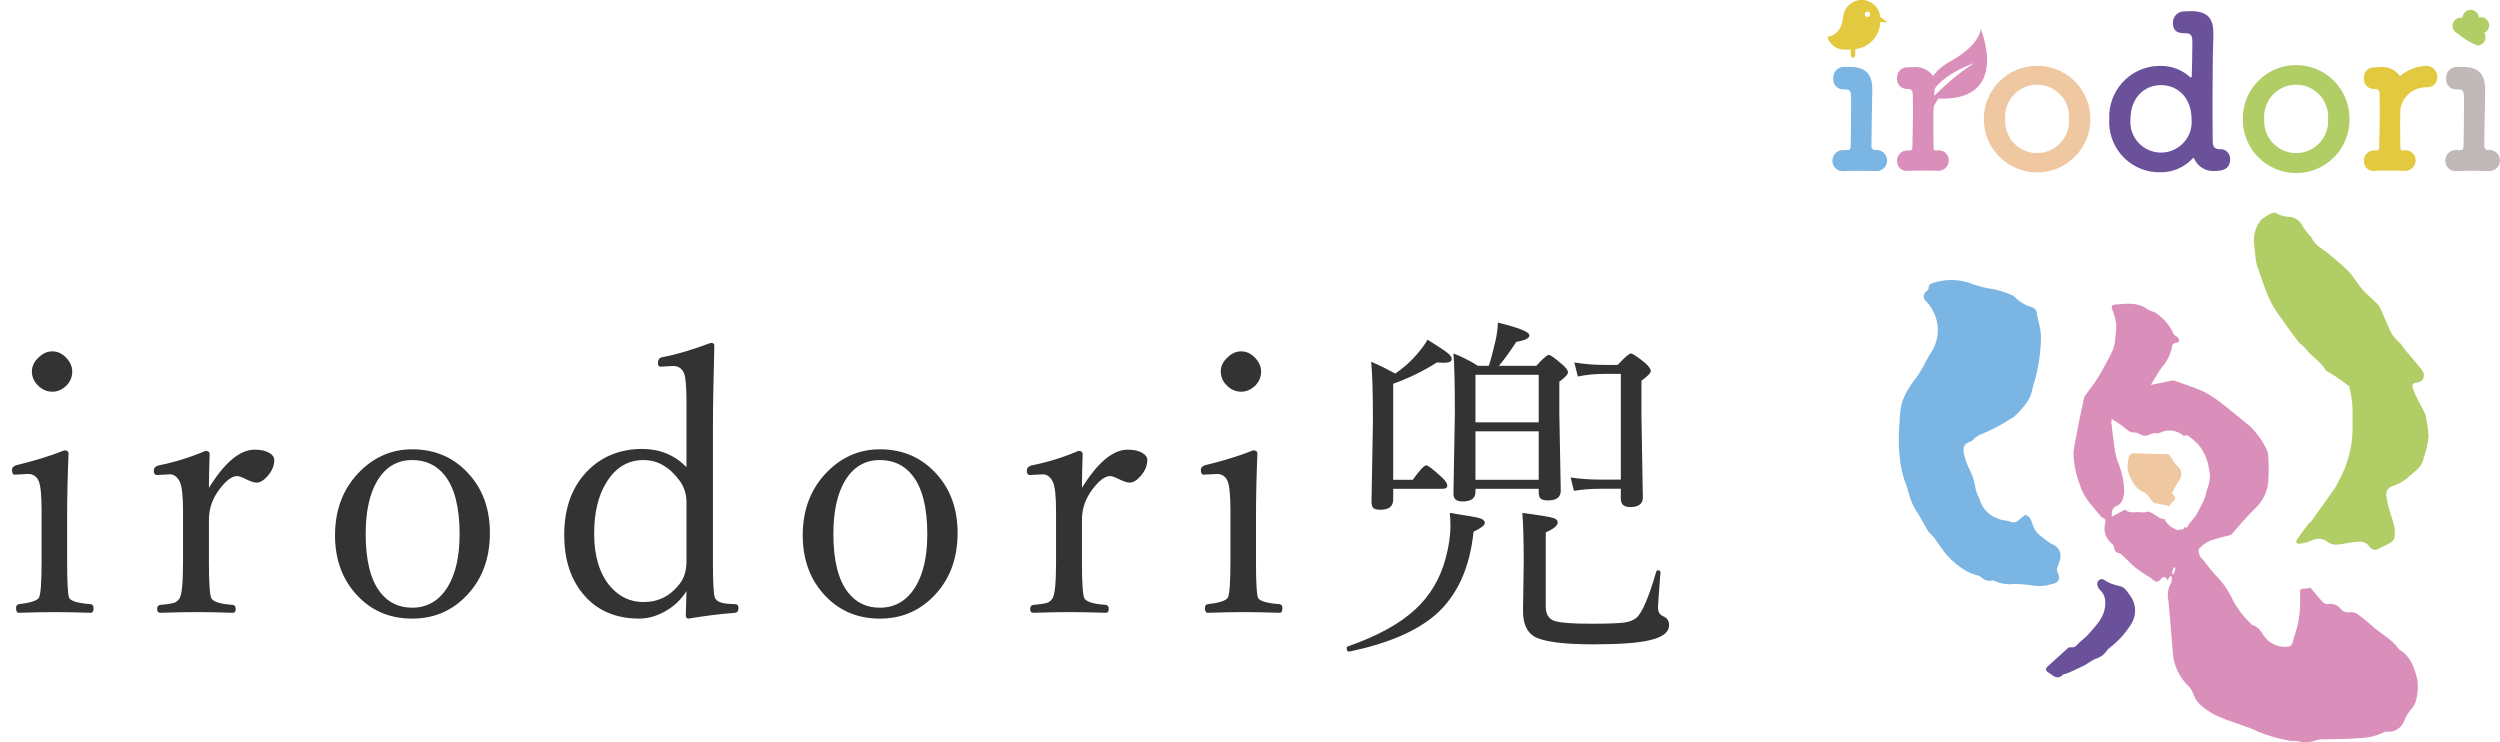
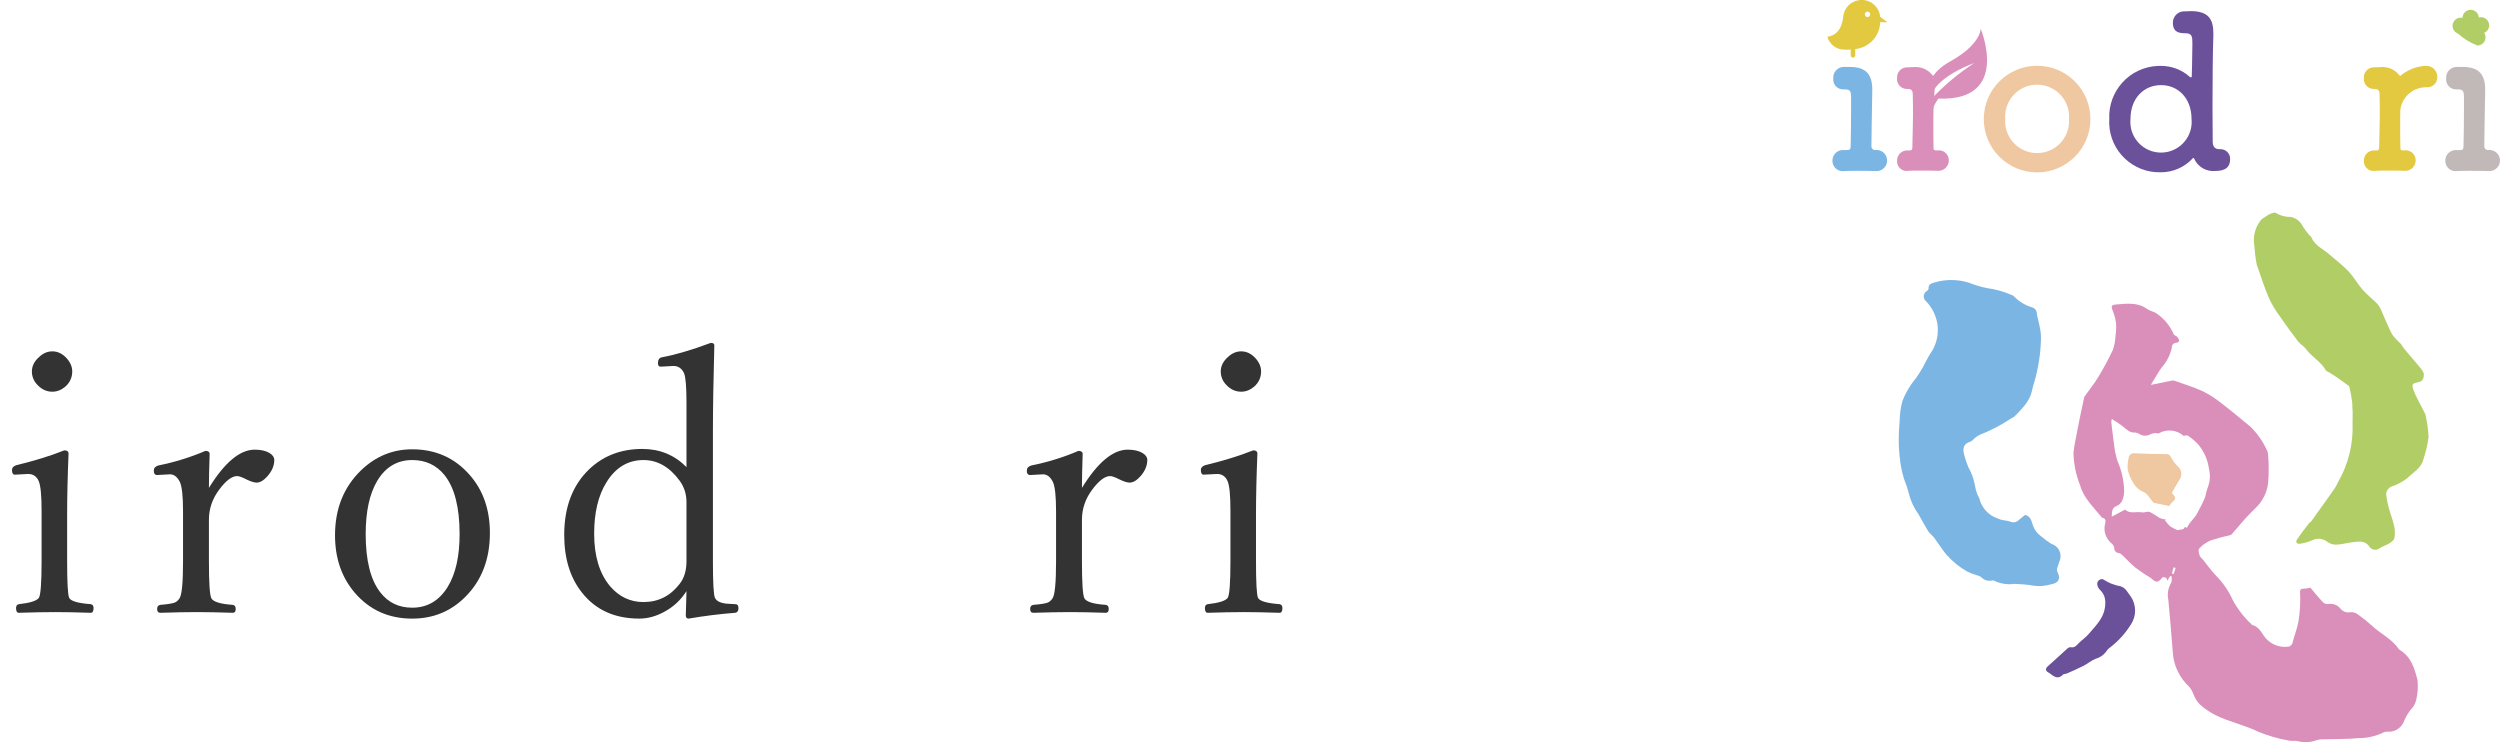
<svg xmlns="http://www.w3.org/2000/svg" version="1.1" id="レイヤー_1" x="0px" y="0px" width="291px" height="86.395px" viewBox="0 0 291 86.395" enable-background="new 0 0 291 86.395" xml:space="preserve">
  <g id="グループ_728" transform="translate(-160 -783.316)">
    <g enable-background="new    ">
      <path fill="#333333" d="M164.84,842.752c0-1.75-0.109-2.892-0.328-3.425c-0.246-0.561-0.656-0.841-1.23-0.841l-1.559,0.082    c-0.219,0-0.328-0.185-0.328-0.554c0-0.26,0.171-0.444,0.513-0.554c2.105-0.506,3.965-1.08,5.578-1.723    c0.328,0,0.492,0.13,0.492,0.39c-0.109,2.666-0.164,5.072-0.164,7.219v5.25c0,2.584,0.082,4.026,0.246,4.327    c0.205,0.369,1.039,0.608,2.502,0.718c0.219,0.041,0.328,0.191,0.328,0.451c0,0.369-0.109,0.554-0.328,0.554    c-1.682-0.055-3.042-0.082-4.081-0.082c-1.23,0-2.659,0.027-4.286,0.082c-0.219,0-0.328-0.185-0.328-0.554    c0-0.26,0.109-0.41,0.328-0.451c1.271-0.137,2.044-0.376,2.317-0.718c0.219-0.301,0.328-1.743,0.328-4.327V842.752z     M166.091,824.213c0.629,0,1.189,0.273,1.682,0.82c0.424,0.479,0.636,0.984,0.636,1.518c0,0.697-0.267,1.285-0.8,1.764    c-0.465,0.396-0.971,0.595-1.518,0.595c-0.656,0-1.23-0.26-1.723-0.779c-0.438-0.451-0.656-0.978-0.656-1.579    c0-0.629,0.28-1.189,0.841-1.682C165.018,824.431,165.53,824.213,166.091,824.213z" />
      <path fill="#333333" d="M184.318,840.106c1.832-2.967,3.609-4.45,5.332-4.45c0.711,0,1.285,0.13,1.723,0.39    c0.369,0.232,0.554,0.499,0.554,0.8c0,0.67-0.267,1.306-0.8,1.907c-0.438,0.492-0.854,0.738-1.251,0.738    c-0.287,0-0.684-0.123-1.189-0.369c-0.506-0.26-0.868-0.39-1.087-0.39c-0.602,0-1.292,0.52-2.071,1.559    c-0.807,1.066-1.21,2.242-1.21,3.527v4.86c0,2.502,0.096,3.931,0.287,4.286c0.232,0.41,1.066,0.663,2.502,0.759    c0.219,0.041,0.328,0.198,0.328,0.472c0,0.301-0.109,0.451-0.328,0.451c-1.682-0.055-3.069-0.082-4.163-0.082    c-1.176,0-2.604,0.027-4.286,0.082c-0.246,0-0.369-0.15-0.369-0.451c0-0.273,0.123-0.431,0.369-0.472    c0.834-0.068,1.395-0.157,1.682-0.267c0.219-0.096,0.403-0.26,0.554-0.492c0.273-0.396,0.41-1.825,0.41-4.286v-5.865    c0-1.736-0.123-2.871-0.369-3.404c-0.301-0.588-0.684-0.882-1.148-0.882l-1.497,0.082c-0.26,0-0.39-0.171-0.39-0.513    c0-0.287,0.171-0.485,0.513-0.595c1.955-0.396,3.787-0.964,5.496-1.702c0.328,0,0.492,0.123,0.492,0.369    C184.346,837.796,184.318,839.108,184.318,840.106z" />
      <path fill="#333333" d="M207.98,835.615c2.707,0,4.929,0.984,6.665,2.953c1.586,1.791,2.379,4.054,2.379,6.788    c0,3.09-0.978,5.592-2.933,7.506c-1.668,1.641-3.705,2.461-6.111,2.461c-2.734,0-4.963-1.005-6.686-3.015    c-1.531-1.791-2.297-4.02-2.297-6.686c0-3.076,1.005-5.592,3.015-7.547C203.708,836.435,205.697,835.615,207.98,835.615z     M207.98,836.866c-1.75,0-3.11,0.813-4.081,2.44c-0.889,1.504-1.333,3.562-1.333,6.173c0,3.076,0.567,5.339,1.702,6.788    c0.916,1.189,2.153,1.784,3.712,1.784c1.764,0,3.145-0.813,4.143-2.44c0.916-1.504,1.374-3.548,1.374-6.132    c0-3.117-0.588-5.407-1.764-6.87C210.79,837.447,209.539,836.866,207.98,836.866z" />
      <path fill="#333333" d="M239.907,837.686v-7.485c0-1.859-0.096-3.008-0.287-3.445c-0.26-0.561-0.67-0.841-1.23-0.841l-1.497,0.082    c-0.205,0-0.308-0.137-0.308-0.41c0-0.383,0.144-0.608,0.431-0.677c1.613-0.301,3.521-0.861,5.722-1.682    c0.273,0,0.41,0.096,0.41,0.287c-0.109,4.033-0.164,7.342-0.164,9.926v15.278c0,2.502,0.082,3.903,0.246,4.204    c0.205,0.41,0.738,0.636,1.6,0.677l0.759,0.041c0.246,0,0.369,0.15,0.369,0.451c0,0.328-0.123,0.513-0.369,0.554    c-1.791,0.137-3.603,0.362-5.435,0.677c-0.219,0-0.328-0.13-0.328-0.39c0.055-1.559,0.082-2.495,0.082-2.81    c-0.67,1.053-1.552,1.866-2.646,2.44c-0.943,0.506-1.894,0.759-2.851,0.759c-2.844,0-5.059-0.998-6.645-2.994    c-1.395-1.736-2.092-3.985-2.092-6.747c0-3.24,0.971-5.79,2.912-7.649c1.654-1.572,3.719-2.358,6.193-2.358    C236.803,835.574,238.512,836.278,239.907,837.686z M234.903,836.866c-1.805,0-3.24,0.861-4.307,2.584    c-0.957,1.531-1.436,3.527-1.436,5.988c0,2.611,0.622,4.655,1.866,6.132c1.053,1.217,2.345,1.825,3.876,1.825    c1.723,0,3.124-0.704,4.204-2.112c0.533-0.67,0.8-1.552,0.8-2.646v-6.85c0-0.957-0.267-1.798-0.8-2.522    C237.931,837.666,236.53,836.866,234.903,836.866z" />
-       <path fill="#333333" d="M262.42,835.615c2.707,0,4.929,0.984,6.665,2.953c1.586,1.791,2.379,4.054,2.379,6.788    c0,3.09-0.978,5.592-2.933,7.506c-1.668,1.641-3.705,2.461-6.111,2.461c-2.734,0-4.963-1.005-6.686-3.015    c-1.531-1.791-2.297-4.02-2.297-6.686c0-3.076,1.005-5.592,3.015-7.547C258.147,836.435,260.137,835.615,262.42,835.615z     M262.42,836.866c-1.75,0-3.11,0.813-4.081,2.44c-0.889,1.504-1.333,3.562-1.333,6.173c0,3.076,0.567,5.339,1.702,6.788    c0.916,1.189,2.153,1.784,3.712,1.784c1.764,0,3.145-0.813,4.143-2.44c0.916-1.504,1.374-3.548,1.374-6.132    c0-3.117-0.588-5.407-1.764-6.87C265.229,837.447,263.979,836.866,262.42,836.866z" />
      <path fill="#333333" d="M285.938,840.106c1.832-2.967,3.609-4.45,5.332-4.45c0.711,0,1.285,0.13,1.723,0.39    c0.369,0.232,0.554,0.499,0.554,0.8c0,0.67-0.267,1.306-0.8,1.907c-0.438,0.492-0.854,0.738-1.251,0.738    c-0.287,0-0.684-0.123-1.189-0.369c-0.506-0.26-0.868-0.39-1.087-0.39c-0.602,0-1.292,0.52-2.071,1.559    c-0.807,1.066-1.21,2.242-1.21,3.527v4.86c0,2.502,0.096,3.931,0.287,4.286c0.232,0.41,1.066,0.663,2.502,0.759    c0.219,0.041,0.328,0.198,0.328,0.472c0,0.301-0.109,0.451-0.328,0.451c-1.682-0.055-3.069-0.082-4.163-0.082    c-1.176,0-2.604,0.027-4.286,0.082c-0.246,0-0.369-0.15-0.369-0.451c0-0.273,0.123-0.431,0.369-0.472    c0.834-0.068,1.395-0.157,1.682-0.267c0.219-0.096,0.403-0.26,0.554-0.492c0.273-0.396,0.41-1.825,0.41-4.286v-5.865    c0-1.736-0.123-2.871-0.369-3.404c-0.301-0.588-0.684-0.882-1.148-0.882l-1.497,0.082c-0.26,0-0.39-0.171-0.39-0.513    c0-0.287,0.171-0.485,0.513-0.595c1.955-0.396,3.787-0.964,5.496-1.702c0.328,0,0.492,0.123,0.492,0.369    C285.966,837.796,285.938,839.108,285.938,840.106z" />
      <path fill="#333333" d="M303.223,842.752c0-1.75-0.109-2.892-0.328-3.425c-0.246-0.561-0.656-0.841-1.23-0.841l-1.559,0.082    c-0.219,0-0.328-0.185-0.328-0.554c0-0.26,0.171-0.444,0.513-0.554c2.105-0.506,3.965-1.08,5.578-1.723    c0.328,0,0.492,0.13,0.492,0.39c-0.109,2.666-0.164,5.072-0.164,7.219v5.25c0,2.584,0.082,4.026,0.246,4.327    c0.205,0.369,1.039,0.608,2.502,0.718c0.219,0.041,0.328,0.191,0.328,0.451c0,0.369-0.109,0.554-0.328,0.554    c-1.682-0.055-3.042-0.082-4.081-0.082c-1.23,0-2.659,0.027-4.286,0.082c-0.219,0-0.328-0.185-0.328-0.554    c0-0.26,0.109-0.41,0.328-0.451c1.271-0.137,2.044-0.376,2.317-0.718c0.219-0.301,0.328-1.743,0.328-4.327V842.752z     M304.474,824.213c0.629,0,1.189,0.273,1.682,0.82c0.424,0.479,0.636,0.984,0.636,1.518c0,0.697-0.267,1.285-0.8,1.764    c-0.465,0.396-0.971,0.595-1.518,0.595c-0.656,0-1.23-0.26-1.723-0.779c-0.438-0.451-0.656-0.978-0.656-1.579    c0-0.629,0.28-1.189,0.841-1.682C303.4,824.431,303.913,824.213,304.474,824.213z" />
-       <path fill="#333333" d="M317.082,859.158c-0.219,0.041-0.328-0.096-0.328-0.41c0-0.096,0.041-0.157,0.123-0.185    c3.445-1.203,6.07-2.646,7.875-4.327c1.709-1.586,2.877-3.548,3.506-5.886c0.383-1.367,0.574-2.673,0.574-3.917    c0-0.465-0.027-0.937-0.082-1.415c1.955,0.301,3.125,0.506,3.508,0.615c0.383,0.123,0.574,0.314,0.574,0.574    c0,0.246-0.438,0.581-1.313,1.005c-0.438,4.266-1.928,7.499-4.471,9.7C324.834,856.813,321.512,858.228,317.082,859.158z     M322.168,839.163h2.275c0.807-1.121,1.334-1.682,1.58-1.682c0.191,0,0.779,0.451,1.764,1.354c0.451,0.41,0.676,0.745,0.676,1.005    c0,0.246-0.178,0.369-0.533,0.369h-5.762v1.251c0,0.793-0.492,1.189-1.477,1.189c-0.424,0-0.705-0.068-0.842-0.205    s-0.205-0.39-0.205-0.759l0.164-9.29c0-3.336-0.068-5.66-0.205-6.973c0.916,0.396,1.854,0.854,2.811,1.374    c1.012-0.697,1.865-1.463,2.563-2.297c0.533-0.629,0.93-1.176,1.189-1.641c1.285,0.793,2.086,1.326,2.4,1.6    c0.273,0.232,0.41,0.451,0.41,0.656c0,0.287-0.314,0.431-0.943,0.431c-0.205,0-0.465-0.014-0.779-0.041    c-1.586,1.012-3.281,1.839-5.086,2.481V839.163z M333.303,825.894c0.246-0.766,0.514-1.777,0.801-3.035    c0.164-0.793,0.246-1.456,0.246-1.989c2.447,0.588,3.67,1.08,3.67,1.477c0,0.342-0.506,0.595-1.518,0.759    c-0.807,1.23-1.482,2.16-2.029,2.789h4.348c0.779-0.848,1.264-1.271,1.455-1.271s0.711,0.369,1.559,1.107    c0.451,0.383,0.678,0.69,0.678,0.923s-0.336,0.595-1.006,1.087v3.732l0.164,8.962c0,0.752-0.492,1.128-1.477,1.128    c-0.438,0-0.73-0.075-0.881-0.226c-0.137-0.137-0.205-0.39-0.205-0.759v-0.369h-7.363v0.369c0,0.738-0.506,1.107-1.518,1.107    c-0.697,0-1.045-0.294-1.045-0.882l0.164-9.372c0-3.445-0.055-5.77-0.164-6.973c0.998,0.383,1.947,0.861,2.85,1.436H333.303z     M339.107,832.477v-5.537h-7.363v5.537H339.107z M339.107,839.163v-5.64h-7.363v5.64H339.107z M352.785,849.868    c0.027-0.109,0.104-0.164,0.227-0.164c0.178,0,0.266,0.075,0.266,0.226c-0.014,0.219-0.074,1.046-0.184,2.481    c-0.068,0.875-0.104,1.429-0.104,1.661c0,0.451,0.191,0.772,0.574,0.964c0.479,0.191,0.719,0.54,0.719,1.046    c0,0.807-0.711,1.381-2.133,1.723c-1.299,0.342-3.541,0.513-6.727,0.513c-3.527,0-5.811-0.308-6.85-0.923    c-0.861-0.52-1.293-1.504-1.293-2.953l0.082-5.701c0-2.529-0.055-4.437-0.164-5.722c1.982,0.26,3.193,0.458,3.631,0.595    c0.328,0.109,0.492,0.287,0.492,0.533c0,0.342-0.465,0.725-1.395,1.148v8.654c0,0.875,0.355,1.429,1.066,1.661    c0.67,0.205,2.078,0.308,4.225,0.308c1.941,0,3.246-0.048,3.916-0.144c0.574-0.096,1.02-0.273,1.334-0.533    C351.139,854.667,351.91,852.876,352.785,849.868z M348.664,839.142v-12.305h-1.887c-1.162,0-2.201,0.103-3.117,0.308l-0.41-1.641    c1.107,0.191,2.27,0.287,3.486,0.287h1.559c0.834-0.889,1.346-1.333,1.537-1.333s0.738,0.362,1.641,1.087    c0.451,0.41,0.678,0.731,0.678,0.964c0,0.219-0.363,0.595-1.088,1.128v4.04l0.164,9.536c0,0.752-0.492,1.128-1.477,1.128    c-0.725,0-1.086-0.321-1.086-0.964v-1.169h-2.359c-1.121,0-2.152,0.082-3.096,0.246l-0.391-1.559    c1.107,0.164,2.256,0.246,3.445,0.246H348.664z" />
    </g>
    <g id="アートワーク_10" transform="translate(588.943 1021.919)">
      <g id="グループ_722" transform="translate(-216.241 -238.603)">
        <g id="グループ_720" transform="translate(8.312 24.742)">
          <path id="パス_4162" fill="#DA8FBB" d="M29.341,20.06c0.947-0.192,1.701-0.348,2.461-0.5c0.083-0.021,0.17-0.021,0.252,0      c1.14,0.411,2.31,0.758,3.399,1.269c0.793,0.405,1.54,0.895,2.228,1.46c1.093,0.834,2.143,1.723,3.207,2.593      c0.81,0.773,1.465,1.693,1.932,2.712c0.098,0.163,0.154,0.348,0.168,0.537c0.1,1.123,0.102,2.252,0.007,3.375      c-0.141,1.13-0.679,2.172-1.517,2.941c-0.674,0.656-1.314,1.346-1.916,2.067c-0.277,0.307-0.536,0.63-0.813,0.938      c-0.061,0.056-0.136,0.094-0.217,0.109c-0.769,0.162-1.527,0.369-2.271,0.619c-0.494,0.223-0.936,0.544-1.301,0.943      c-0.125,0.129-0.013,0.546,0.07,0.806c0.057,0.179,0.253,0.313,0.381,0.471c0.5,0.62,0.96,1.281,1.512,1.854      c0.822,0.831,1.49,1.803,1.971,2.87c0.559,1.033,1.281,1.969,2.139,2.771c0.034,0.038,0.064,0.101,0.105,0.108      c0.684,0.169,1.009,0.723,1.352,1.253c0.652,0.956,1.799,1.447,2.941,1.26c0.2-0.076,0.354-0.242,0.414-0.448      c0.186-0.824,0.523-1.6,0.677-2.444c0.187-1.141,0.249-2.298,0.19-3.451c-0.011-0.327,0.146-0.4,0.447-0.394      c0.258-0.014,0.514-0.05,0.766-0.108c0.414,0.49,0.899,1.1,1.429,1.664c0.163,0.161,0.387,0.246,0.616,0.234      c0.541-0.11,1.1,0.095,1.44,0.529c0.296,0.366,0.778,0.525,1.233,0.408c0.314-0.001,0.619,0.11,0.859,0.316      c0.545,0.379,1.064,0.796,1.553,1.246c1,0.941,2.31,1.532,3.119,2.7c0.025,0.047,0.059,0.087,0.101,0.119      c1.374,0.785,1.771,2.2,2.114,3.56c0.074,0.746,0.025,1.501-0.146,2.231c-0.095,0.468-0.331,0.896-0.678,1.224      c-0.333,0.433-0.602,0.91-0.801,1.418c-0.33,0.737-1.096,1.181-1.899,1.101c-0.138-0.008-0.274,0.018-0.399,0.073      c-0.889,0.441-1.867,0.674-2.859,0.677c-1.471,0.141-2.957,0.1-4.436,0.146c-0.187,0.01-0.371,0.043-0.547,0.101      c-0.678,0.256-1.418,0.299-2.119,0.123c-0.336-0.101-0.727,0-1.071-0.077c-1.271-0.22-2.512-0.583-3.7-1.083      c-1.173-0.566-2.45-0.913-3.676-1.37c-0.431-0.16-0.852-0.345-1.262-0.552c-0.627-0.322-1.21-0.724-1.734-1.194      c-0.344-0.349-0.607-0.769-0.77-1.23c-0.114-0.315-0.285-0.606-0.504-0.859c-1.127-1.045-1.804-2.484-1.892-4.017      c-0.168-2.013-0.31-4.027-0.511-6.036c-0.154-0.671-0.049-1.375,0.295-1.972c0.133-0.19,0.076-0.513,0.101-0.774L31.6,42.306      l-0.353,0.551c-0.035-0.113-0.037-0.277-0.115-0.337c-0.125-0.058-0.263-0.087-0.4-0.084c-0.018,0-0.039,0.054-0.063,0.078      c-0.524,0.591-0.713,0.595-1.291,0.048c-0.12-0.089-0.247-0.168-0.379-0.236c-0.506-0.311-0.994-0.646-1.464-1.008      c-0.546-0.458-1.032-0.988-1.55-1.481c-0.08-0.09-0.184-0.153-0.3-0.184c-0.444-0.05-0.601-0.294-0.621-0.723      c-0.007-0.153-0.183-0.316-0.313-0.443c-0.662-0.549-0.947-1.431-0.733-2.265c0.067-0.273,0.12-0.6-0.3-0.7      c-0.064-0.023-0.119-0.065-0.157-0.122c-0.912-1.145-2.041-2.175-2.441-3.629c-0.489-1.208-0.754-2.496-0.782-3.8      c0.035-0.388,0.101-0.774,0.168-1.158c0.179-0.956,0.365-1.91,0.56-2.862c0.162-0.801,0.331-1.599,0.509-2.396      c0.043-0.125,0.108-0.242,0.194-0.343c0.481-0.679,1.013-1.327,1.438-2.039c0.627-1.03,1.2-2.093,1.717-3.183      c0.182-0.516,0.283-1.055,0.301-1.601c0.078-0.49,0.102-0.988,0.07-1.483c-0.064-0.52-0.199-1.027-0.4-1.51      c-0.188-0.459-0.15-0.649,0.355-0.691c1.26-0.106,2.53-0.3,3.67,0.521c0.301,0.217,0.711,0.274,1.026,0.474      c0.916,0.604,1.634,1.463,2.065,2.472c0.061,0.13,0.291,0.171,0.4,0.293c0.122,0.133,0.205,0.296,0.24,0.473      c0.009,0.063-0.218,0.218-0.346,0.226c-0.271-0.009-0.5,0.205-0.51,0.478c0,0.016,0,0.032,0.002,0.048      c-0.188,0.882-0.604,1.697-1.211,2.364C30.162,18.671,29.798,19.317,29.341,20.06z M31.097,35.735l-0.101,0.088      c0.173,0.258,0.374,0.495,0.601,0.707c0.279,0.179,0.576,0.327,0.887,0.445c0.01,0,0.029-0.01,0.045-0.017      c0.258-0.125,0.66,0.049,0.773-0.374l0.23,0.112c0.092-0.172,0.191-0.338,0.301-0.5c0.209-0.274,0.438-0.533,0.653-0.8      c0.087-0.106,0.163-0.222,0.228-0.343c0.301-0.583,0.627-1.157,0.881-1.761c0.179-0.422,0.201-0.911,0.387-1.328      c0.256-0.659,0.304-1.381,0.137-2.068c-0.135-1.081-0.58-2.101-1.283-2.934c-0.36-0.37-0.755-0.705-1.179-1      c-0.101-0.073-0.313,0.012-0.5,0.027c-0.808-0.712-1.981-0.823-2.909-0.277c-0.297-0.07-0.609-0.049-0.895,0.061      c-0.408,0.264-0.934,0.264-1.342,0c-0.143-0.097-0.307-0.155-0.478-0.17c-0.622,0.055-1-0.336-1.421-0.687      c-0.385-0.318-0.828-0.565-1.314-0.891c-0.03,0.132-0.049,0.266-0.055,0.4c0.1,0.828,0.186,1.658,0.309,2.482      c0.066,0.662,0.195,1.316,0.388,1.953c0.489,1.109,0.761,2.302,0.8,3.514c-0.023,0.794-0.24,1.524-0.852,1.768      c-0.612,0.243-0.577,0.7-0.59,1.26l1.539-0.824c0.58,0.533,1.301,0.199,1.947,0.318c0.301,0.059,0.674-0.142,0.947-0.041      c0.395,0.206,0.775,0.438,1.139,0.695c0.234,0.09,0.477,0.152,0.725,0.186L31.097,35.735z M32.229,41.363l-0.239-0.071      l-0.199,0.725l0.211,0.064L32.229,41.363z" />
          <path id="パス_4163" fill="#7BB5E4" d="M14.72,35.188c0.74,0.191,0.744,0.908,0.97,1.413c0.187,0.438,0.495,0.814,0.887,1.084      c0.372,0.324,0.771,0.619,1.188,0.879c0.787,0.228,1.24,1.05,1.014,1.837c-0.02,0.065-0.043,0.129-0.07,0.19      c-0.086,0.3-0.218,0.585-0.293,0.885c-0.021,0.13,0.002,0.264,0.065,0.379c0.392,0.75,0.133,1.267-0.713,1.407      c-0.152,0.027-0.302,0.066-0.448,0.116c-0.709,0.143-1.439,0.131-2.143-0.034c-0.571-0.056-1.144-0.111-1.717-0.122      c-0.775,0.109-1.567-0.007-2.279-0.335c-0.088-0.057-0.192-0.079-0.295-0.064c-0.475,0.118-0.975-0.035-1.301-0.399      c-0.142-0.096-0.3-0.163-0.467-0.2c-0.402-0.113-0.793-0.264-1.169-0.449c-0.917-0.522-1.738-1.195-2.431-1.99      c-0.5-0.611-0.918-1.292-1.391-1.931c-0.173-0.2-0.357-0.391-0.552-0.57c-0.077-0.086-0.144-0.18-0.2-0.28      c-0.361-0.628-0.729-1.254-1.078-1.89c-0.531-0.725-0.913-1.547-1.125-2.421c-0.137-0.562-0.318-1.111-0.543-1.645      c-0.17-0.528-0.301-1.068-0.391-1.616c-0.129-0.83-0.207-1.667-0.236-2.506c-0.02-0.919,0.034-1.842,0.106-2.759      c0.013-0.751,0.119-1.498,0.317-2.223c0.29-0.757,0.68-1.473,1.16-2.127c0.634-0.78,1.172-1.635,1.6-2.545      c0.227-0.438,0.48-0.864,0.758-1.272c0.506-0.903,0.703-1.947,0.563-2.974c-0.148-1.004-0.603-1.938-1.301-2.675      c-0.324-0.241-0.393-0.7-0.151-1.025c0.06-0.08,0.134-0.146,0.22-0.196c0.087-0.078,0.206-0.2,0.2-0.291      C3.441,8.41,3.707,8.278,4.045,8.171c1.333-0.422,2.764-0.427,4.1-0.013c0.708,0.28,1.439,0.497,2.186,0.647      c0.934,0.122,1.846,0.375,2.708,0.75c0.149,0.039,0.287,0.114,0.4,0.219c0.583,0.605,1.317,1.044,2.127,1.271      c0.31,0.114,0.515,0.409,0.515,0.739c0.051,0.485,0.235,0.958,0.313,1.442c0.126,0.533,0.179,1.081,0.159,1.628      c-0.055,1.656-0.315,3.299-0.777,4.89c-0.2,0.522-0.245,1.1-0.458,1.618c-0.2,0.439-0.459,0.85-0.771,1.219      c-0.342,0.412-0.709,0.804-1.1,1.171c-0.127,0.125-0.33,0.169-0.473,0.281c-1.125,0.742-2.324,1.363-3.58,1.853      c-0.15,0.076-0.293,0.166-0.426,0.27c-0.229,0.177-0.422,0.456-0.676,0.532c-0.766,0.228-0.839,0.775-0.701,1.4      c0.125,0.521,0.293,1.032,0.5,1.526c0.407,0.724,0.682,1.513,0.813,2.331c0.086,0.466,0.246,0.915,0.475,1.329      c0.216,0.875,0.778,1.625,1.559,2.076c0.303,0.153,0.616,0.284,0.938,0.394c0.364,0.107,0.766,0.1,1.114,0.239      c0.353,0.15,0.762,0.061,1.019-0.224C14.236,35.558,14.483,35.375,14.72,35.188z" />
          <path id="パス_4164" fill="#B1CD66" d="M61.118,18.741c0.019,0.678-0.192,0.934-0.728,1.024      c-0.572,0.1-0.699,0.248-0.514,0.795c0.166,0.446,0.363,0.881,0.59,1.3c0.267,0.537,0.551,1.065,0.826,1.601      c0.007,0.016,0.012,0.032,0.012,0.05c0.206,0.866,0.328,1.75,0.365,2.639c-0.118,0.875-0.318,1.735-0.6,2.572      c-0.255,1.055-1.213,1.534-1.895,2.212c-0.539,0.412-1.141,0.732-1.783,0.949c-0.461,0.166-0.73,0.646-0.631,1.126      c0.068,0.472,0.165,0.939,0.287,1.4c0.193,0.709,0.474,1.399,0.627,2.112c0.098,0.462,0.102,0.938,0.01,1.4      c-0.047,0.232-0.365,0.448-0.606,0.6c-0.342,0.211-0.747,0.322-1.088,0.535c-0.344,0.29-0.858,0.247-1.148-0.097      c-0.01-0.012-0.02-0.024-0.028-0.036c-0.5-0.759-1.186-0.636-1.869-0.567c-0.663,0.067-1.314,0.262-1.979,0.3      c-0.367,0.016-0.73-0.089-1.033-0.3c-0.513-0.429-1.233-0.507-1.827-0.2c-0.45,0.192-0.923,0.324-1.406,0.393      c-0.328,0.059-0.544-0.18-0.356-0.467c0.438-0.673,0.945-1.301,1.432-1.943c0.061-0.079,0.179-0.114,0.236-0.194      c0.457-0.629,0.906-1.263,1.356-1.899c0.472-0.662,0.948-1.319,1.407-1.989c0.137-0.217,0.256-0.443,0.359-0.678      c1.201-2.073,1.787-4.444,1.689-6.838c0.03-0.804,0.018-1.608-0.037-2.411c-0.074-0.627-0.187-1.249-0.335-1.863      c-0.013-0.065-0.108-0.121-0.175-0.169c-0.473-0.343-0.943-0.692-1.426-1.02c-0.332-0.226-0.686-0.42-1.029-0.628      c-0.027-0.018-0.07-0.025-0.083-0.05c-0.558-1.027-1.638-1.569-2.315-2.492c-0.252-0.347-0.674-0.567-0.938-0.908      c-0.721-0.934-1.414-1.887-2.083-2.859c-0.503-0.674-0.938-1.395-1.3-2.153c-0.547-1.279-0.969-2.612-1.43-3.929      c-0.141-0.74-0.237-1.488-0.287-2.24c-0.162-0.983,0.075-1.991,0.658-2.8c0.166-0.29,0.551-0.457,0.844-0.669      c0.121-0.092,0.256-0.164,0.399-0.215c0.187-0.062,0.476-0.188,0.567-0.108c0.541,0.33,1.166,0.498,1.8,0.484      c0.608,0.127,1.12,0.535,1.378,1.1c0.223,0.341,0.465,0.668,0.729,0.978c0.084,0.106,0.227,0.182,0.274,0.3      c0.399,0.963,1.349,1.339,2.065,1.963c0.759,0.661,1.57,1.272,2.261,2c0.606,0.639,1.038,1.443,1.621,2.11      c0.515,0.589,1.146,1.075,1.7,1.634c0.192,0.214,0.347,0.46,0.457,0.726c0.432,0.946,0.8,1.925,1.283,2.844      c0.279,0.386,0.603,0.739,0.963,1.053c0.166,0.189,0.279,0.429,0.442,0.624c0.658,0.786,1.332,1.559,1.984,2.35      C60.933,18.362,61.036,18.547,61.118,18.741z" />
          <path id="パス_4165" fill="#6B519A" d="M24.041,45.415c0.023-0.585-0.219-1.149-0.658-1.536c-0.399-0.451-0.36-1,0.059-1.169      c0.119-0.054,0.256-0.054,0.376,0c0.601,0.398,1.277,0.666,1.987,0.786c0.617,0.181,0.853,0.76,1.201,1.19      c0.66,0.969,0.677,2.239,0.041,3.226c-0.676,1.089-1.549,2.042-2.574,2.81c-0.139,0.102-0.252,0.233-0.329,0.387      c-0.308,0.412-0.745,0.707-1.243,0.836c-0.492,0.2-0.913,0.57-1.391,0.815c-0.633,0.324-1.291,0.6-1.941,0.892      c-0.139,0.063-0.35,0.028-0.439,0.123c-0.718,0.744-1.217,0.037-1.752-0.267c-0.309-0.174-0.332-0.428-0.021-0.7      c0.764-0.671,1.5-1.373,2.258-2.051c0.106-0.106,0.25-0.166,0.399-0.166c0.486,0.104,0.701-0.234,0.976-0.509      c0.364-0.362,0.808-0.651,1.132-1.042C22.976,48.012,24.047,47.098,24.041,45.415z" />
          <path id="パス_4166" fill="#EFC8A1" d="M31.797,32.618c0.075,0.1,0.168,0.225,0.256,0.35c0.152,0.151,0.152,0.397,0.001,0.549      c-0.026,0.026-0.056,0.049-0.089,0.066c-0.18,0.177-0.342,0.371-0.485,0.579c-0.515-0.107-1.122-0.229-1.726-0.362      c-0.084-0.025-0.156-0.076-0.209-0.146c-0.351-0.428-0.566-0.943-1.168-1.179c-0.414-0.192-0.764-0.502-1.004-0.89      c-0.328-0.488-0.568-1.03-0.71-1.601c-0.055-0.458-0.025-0.924,0.087-1.372c0.014-0.346,0.306-0.616,0.652-0.603      c0.03,0.001,0.061,0.004,0.091,0.01c1.144,0.06,2.291,0.084,3.437,0.09c0.361,0,0.601-0.023,0.787,0.419      c0.243,0.427,0.547,0.815,0.9,1.154c0.348,0.391,0.377,0.97,0.07,1.394C32.377,31.556,32.111,32.065,31.797,32.618z" />
        </g>
        <g id="グループ_721">
          <path id="パス_4167" fill="#B1CD66" d="M76.987,2.658c-0.156-0.483-0.664-0.758-1.154-0.624      c-0.033-0.524-0.484-0.923-1.01-0.89c-0.494,0.031-0.883,0.438-0.891,0.935c-0.512-0.115-1.021,0.207-1.136,0.72      c-0.104,0.463,0.149,0.931,0.593,1.098c0.667,0.602,1.438,1.075,2.274,1.4l0,0c0.2,0,0.396-0.063,0.557-0.181      c0.41-0.299,0.515-0.866,0.237-1.291C76.911,3.633,77.142,3.126,76.987,2.658z" />
          <path id="パス_4168" fill="#E3C93F" d="M6.152,1.964c-0.107-1.19-1.16-2.069-2.35-1.962C2.8,0.093,1.992,0.861,1.853,1.856      l0,0C1.845,1.903,1.84,1.95,1.836,1.998C1.612,4.251,0,4.269,0,4.269c0.243,0.897,1.061,1.518,1.989,1.509      c0.244,0.01,0.488,0.008,0.732-0.008v0.652C2.713,6.569,2.824,6.694,2.97,6.703c0.146,0.009,0.271-0.103,0.281-0.249      c0-0.011,0-0.021,0-0.032V5.711C4.868,5.541,6.111,4.2,6.155,2.575l0.854,0.02L6.152,1.964z M4.673,1.986      c-0.176,0-0.316-0.143-0.316-0.317s0.141-0.317,0.316-0.317s0.316,0.143,0.316,0.317l0,0C4.989,1.843,4.849,1.985,4.673,1.986      L4.673,1.986z" />
          <path id="パス_4169" fill="#DA8FBB" d="M12.362,12.724c-0.024,0.444-0.024,1.013-0.024,1.777c0,0.74,0,1.628,0.024,2.739      c0,0.271,0.174,0.271,0.42,0.271c0.634-0.107,1.234,0.319,1.342,0.953c0.012,0.068,0.017,0.138,0.016,0.207      c0.004,0.667-0.534,1.21-1.201,1.213c-0.035,0.001-0.07-0.001-0.106-0.004h-0.05c-0.493-0.025-1.282-0.025-2.023-0.025      c-0.518,0-1.012,0-1.309,0.025c-0.604,0.121-1.19-0.271-1.312-0.874c-0.019-0.094-0.025-0.19-0.021-0.286      c-0.021-0.646,0.484-1.188,1.131-1.21c0.035-0.001,0.069-0.001,0.104,0.001h0.223c0.222,0,0.32-0.074,0.32-0.345      c0.049-2.517,0.074-2.912,0.074-3.85c0-0.493,0-1.136-0.025-2.345c0-0.37-0.123-0.617-0.567-0.617H9.23      C8.599,10.342,8.099,9.819,8.112,9.19c0-0.031,0.002-0.062,0.006-0.092C8.064,8.46,8.536,7.899,9.173,7.844      C9.2,7.842,9.227,7.841,9.253,7.84c0.3,0,0.37-0.025,0.617-0.025h0.123c0.86-0.1,1.711,0.255,2.244,0.938      c0.025,0.049,0.049,0.074,0.101,0.074c0.051,0,0.123-0.074,0.247-0.173" />
          <path id="パス_4170" fill="#DA8FBB" d="M17.848,3.343c0,0,0.058,1.8-3.538,3.8c-2.918,1.627-2.537,3.435-2.291,4.058      c0.301-0.86,1.356-2.45,5.079-3.863c-1.79,1.168-3.438,2.542-4.909,4.094l0,0c-0.646,0.755-1.213,1.573-1.69,2.444      c0,0,0.083,0.616,1.278,0.18c0.219-0.922,0.604-1.796,1.137-2.58C21.413,11.811,17.848,3.343,17.848,3.343z" />
          <path id="パス_4171" fill="#7BB5E4" d="M2.691,7.79c1.799,0.024,2.541,0.864,2.541,2.64v0.101      c-0.05,3.404-0.101,5.23-0.101,6.465c-0.026,0.23,0.14,0.439,0.37,0.466c0.016,0.002,0.033,0.003,0.049,0.003      c0.673-0.097,1.297,0.37,1.394,1.043c0.097,0.674-0.37,1.297-1.044,1.394c-0.1,0.015-0.2,0.017-0.301,0.007H5.553      c-0.519-0.025-1.382-0.025-2.147-0.025c-0.592,0-1.109,0-1.406,0.025c-0.652,0.113-1.275-0.323-1.389-0.977      c-0.014-0.076-0.02-0.154-0.018-0.232c-0.006-0.677,0.537-1.23,1.213-1.237c0.031,0,0.063,0.001,0.096,0.003h0.395      c0.32,0,0.419-0.074,0.419-0.518c0.024-1.136,0.049-2.641,0.049-4.344v-1.238c0-0.691-0.073-0.962-0.69-0.962H1.827      c-0.633-0.004-1.145-0.52-1.141-1.152c0-0.035,0.002-0.07,0.006-0.106C0.63,8.459,1.135,7.854,1.819,7.792      c0.027-0.003,0.055-0.005,0.082-0.005L2.691,7.79z" />
          <path id="パス_4172" fill="#EFC8A1" d="M18.211,13.861c0-3.428,2.778-6.206,6.206-6.206s6.206,2.778,6.206,6.206      c0,3.427-2.778,6.205-6.206,6.205S18.211,17.287,18.211,13.861z M28.13,13.861c0.154-2.052-1.383-3.839-3.434-3.993      s-3.839,1.383-3.994,3.434c-0.014,0.187-0.014,0.373,0,0.56c-0.13,2.051,1.428,3.818,3.479,3.949      c2.051,0.13,3.818-1.427,3.949-3.478C28.14,14.175,28.14,14.018,28.13,13.861z" />
          <path id="パス_4173" fill="#6B519A" d="M41.603,1.32c0.301,0,0.592-0.025,0.84-0.025c1.875,0.05,2.491,0.888,2.491,2.591v0.2      c-0.073,2.146-0.1,5.453-0.1,8.414c0,1.48,0.024,2.887,0.024,4c0,0.567,0.271,0.864,0.766,0.864h0.123      c0.613-0.015,1.123,0.472,1.137,1.086c0.001,0.032,0,0.065-0.002,0.098c0,0.814-0.419,1.357-1.775,1.357      c-1.016,0.08-1.972-0.481-2.395-1.407c-0.025-0.074-0.074-0.123-0.1-0.123c-0.049,0-0.074,0.049-0.123,0.1      c-0.959,1.021-2.301,1.594-3.7,1.579c-3.225,0.078-5.901-2.472-5.98-5.696c-0.004-0.166-0.001-0.331,0.009-0.496      c-0.156-3.26,2.358-6.03,5.618-6.187c0.118-0.006,0.235-0.008,0.354-0.007c1.268-0.014,2.493,0.454,3.43,1.308      c0.02,0.02,0.047,0.028,0.074,0.025c0.073,0,0.123-0.025,0.123-0.123c0,0,0.073-2.221,0.073-3.75c0-0.79,0-1.258-0.789-1.258      c-0.643,0-1.481-0.05-1.481-1.209c-0.015-0.727,0.562-1.327,1.288-1.342c0.023,0,0.048,0,0.072,0.001H41.603z M42.394,13.855      c0-2.442-1.58-3.947-3.554-3.947s-3.554,1.505-3.554,3.947c-0.186,1.963,1.254,3.704,3.217,3.891      c1.961,0.187,3.703-1.253,3.891-3.215C42.414,14.306,42.414,14.079,42.394,13.855L42.394,13.855z" />
-           <path id="パス_4174" fill="#B1CD66" d="M48.364,13.861c-0.043-3.428,2.701-6.241,6.128-6.284s6.24,2.7,6.284,6.127      c0,0.053,0,0.104,0,0.157c0.043,3.427-2.701,6.24-6.128,6.283s-6.24-2.7-6.284-6.127C48.364,13.964,48.364,13.912,48.364,13.861      z M58.284,13.861c0.154-2.052-1.383-3.839-3.435-3.993c-2.051-0.154-3.839,1.383-3.993,3.434c-0.014,0.187-0.014,0.373,0,0.56      c-0.13,2.051,1.427,3.818,3.478,3.949c2.052,0.13,3.819-1.427,3.95-3.478C58.294,14.175,58.294,14.018,58.284,13.861z" />
          <path id="パス_4175" fill="#E3C93F" d="M67.168,19.88h-0.05c-0.492-0.025-1.282-0.025-2.023-0.025      c-0.518,0-1.011,0-1.309,0.025c-0.604,0.121-1.19-0.271-1.312-0.874c-0.019-0.095-0.025-0.19-0.02-0.286      c-0.022-0.646,0.483-1.188,1.13-1.21c0.035-0.001,0.069-0.001,0.104,0.001h0.223c0.222,0,0.32-0.074,0.32-0.345      c0.049-2.518,0.074-2.912,0.074-3.851c0-0.492,0-1.135-0.025-2.344c0-0.37-0.123-0.617-0.566-0.617h-0.148      c-0.63-0.014-1.129-0.537-1.115-1.167c0.001-0.03,0.002-0.061,0.006-0.091c-0.055-0.638,0.418-1.199,1.055-1.254      c0.027-0.002,0.054-0.004,0.08-0.004c0.3,0,0.37-0.025,0.617-0.025h0.123c0.86-0.1,1.711,0.255,2.244,0.938      c0.025,0.049,0.05,0.074,0.101,0.074c0.052,0,0.123-0.074,0.247-0.173c0.799-0.605,1.764-0.95,2.764-0.987      c0.7-0.022,1.286,0.526,1.309,1.227c0,0.027,0,0.054,0,0.081c0.02,0.636-0.479,1.167-1.115,1.187      c-0.039,0.001-0.079,0.001-0.119-0.002c-1.521-0.038-2.832,1.062-3.061,2.565c-0.024,0.444-0.024,1.013-0.024,1.777      c0,0.74,0,1.628,0.024,2.739c0,0.271,0.174,0.271,0.42,0.271c0.633-0.108,1.234,0.317,1.342,0.95      c0.012,0.069,0.018,0.14,0.018,0.21c0.003,0.667-0.535,1.21-1.201,1.214C67.241,19.885,67.204,19.883,67.168,19.88z" />
          <path id="パス_4176" fill="#C0B9B7" d="M74.028,7.79c1.801,0.024,2.543,0.864,2.543,2.64v0.101      c-0.049,3.404-0.101,5.23-0.101,6.465c-0.026,0.23,0.14,0.439,0.37,0.466c0.017,0.002,0.033,0.003,0.049,0.003      c0.674-0.097,1.297,0.37,1.394,1.043c0.097,0.674-0.37,1.297-1.043,1.394c-0.101,0.015-0.201,0.017-0.302,0.007H76.89      c-0.518-0.025-1.382-0.025-2.146-0.025c-0.592,0-1.11,0-1.406,0.025c-0.652,0.113-1.274-0.323-1.389-0.977      c-0.014-0.076-0.02-0.154-0.018-0.232c-0.006-0.677,0.537-1.23,1.215-1.236c0.031,0,0.063,0.001,0.094,0.003h0.395      c0.321,0,0.419-0.074,0.419-0.518c0.024-1.136,0.05-2.641,0.05-4.344v-1.239c0-0.691-0.074-0.962-0.691-0.962h-0.247      c-0.634-0.004-1.144-0.521-1.141-1.154c0-0.034,0.002-0.069,0.005-0.104c-0.062-0.685,0.443-1.29,1.128-1.352      c0.027-0.003,0.054-0.005,0.081-0.005L74.028,7.79z" />
        </g>
      </g>
    </g>
  </g>
</svg>